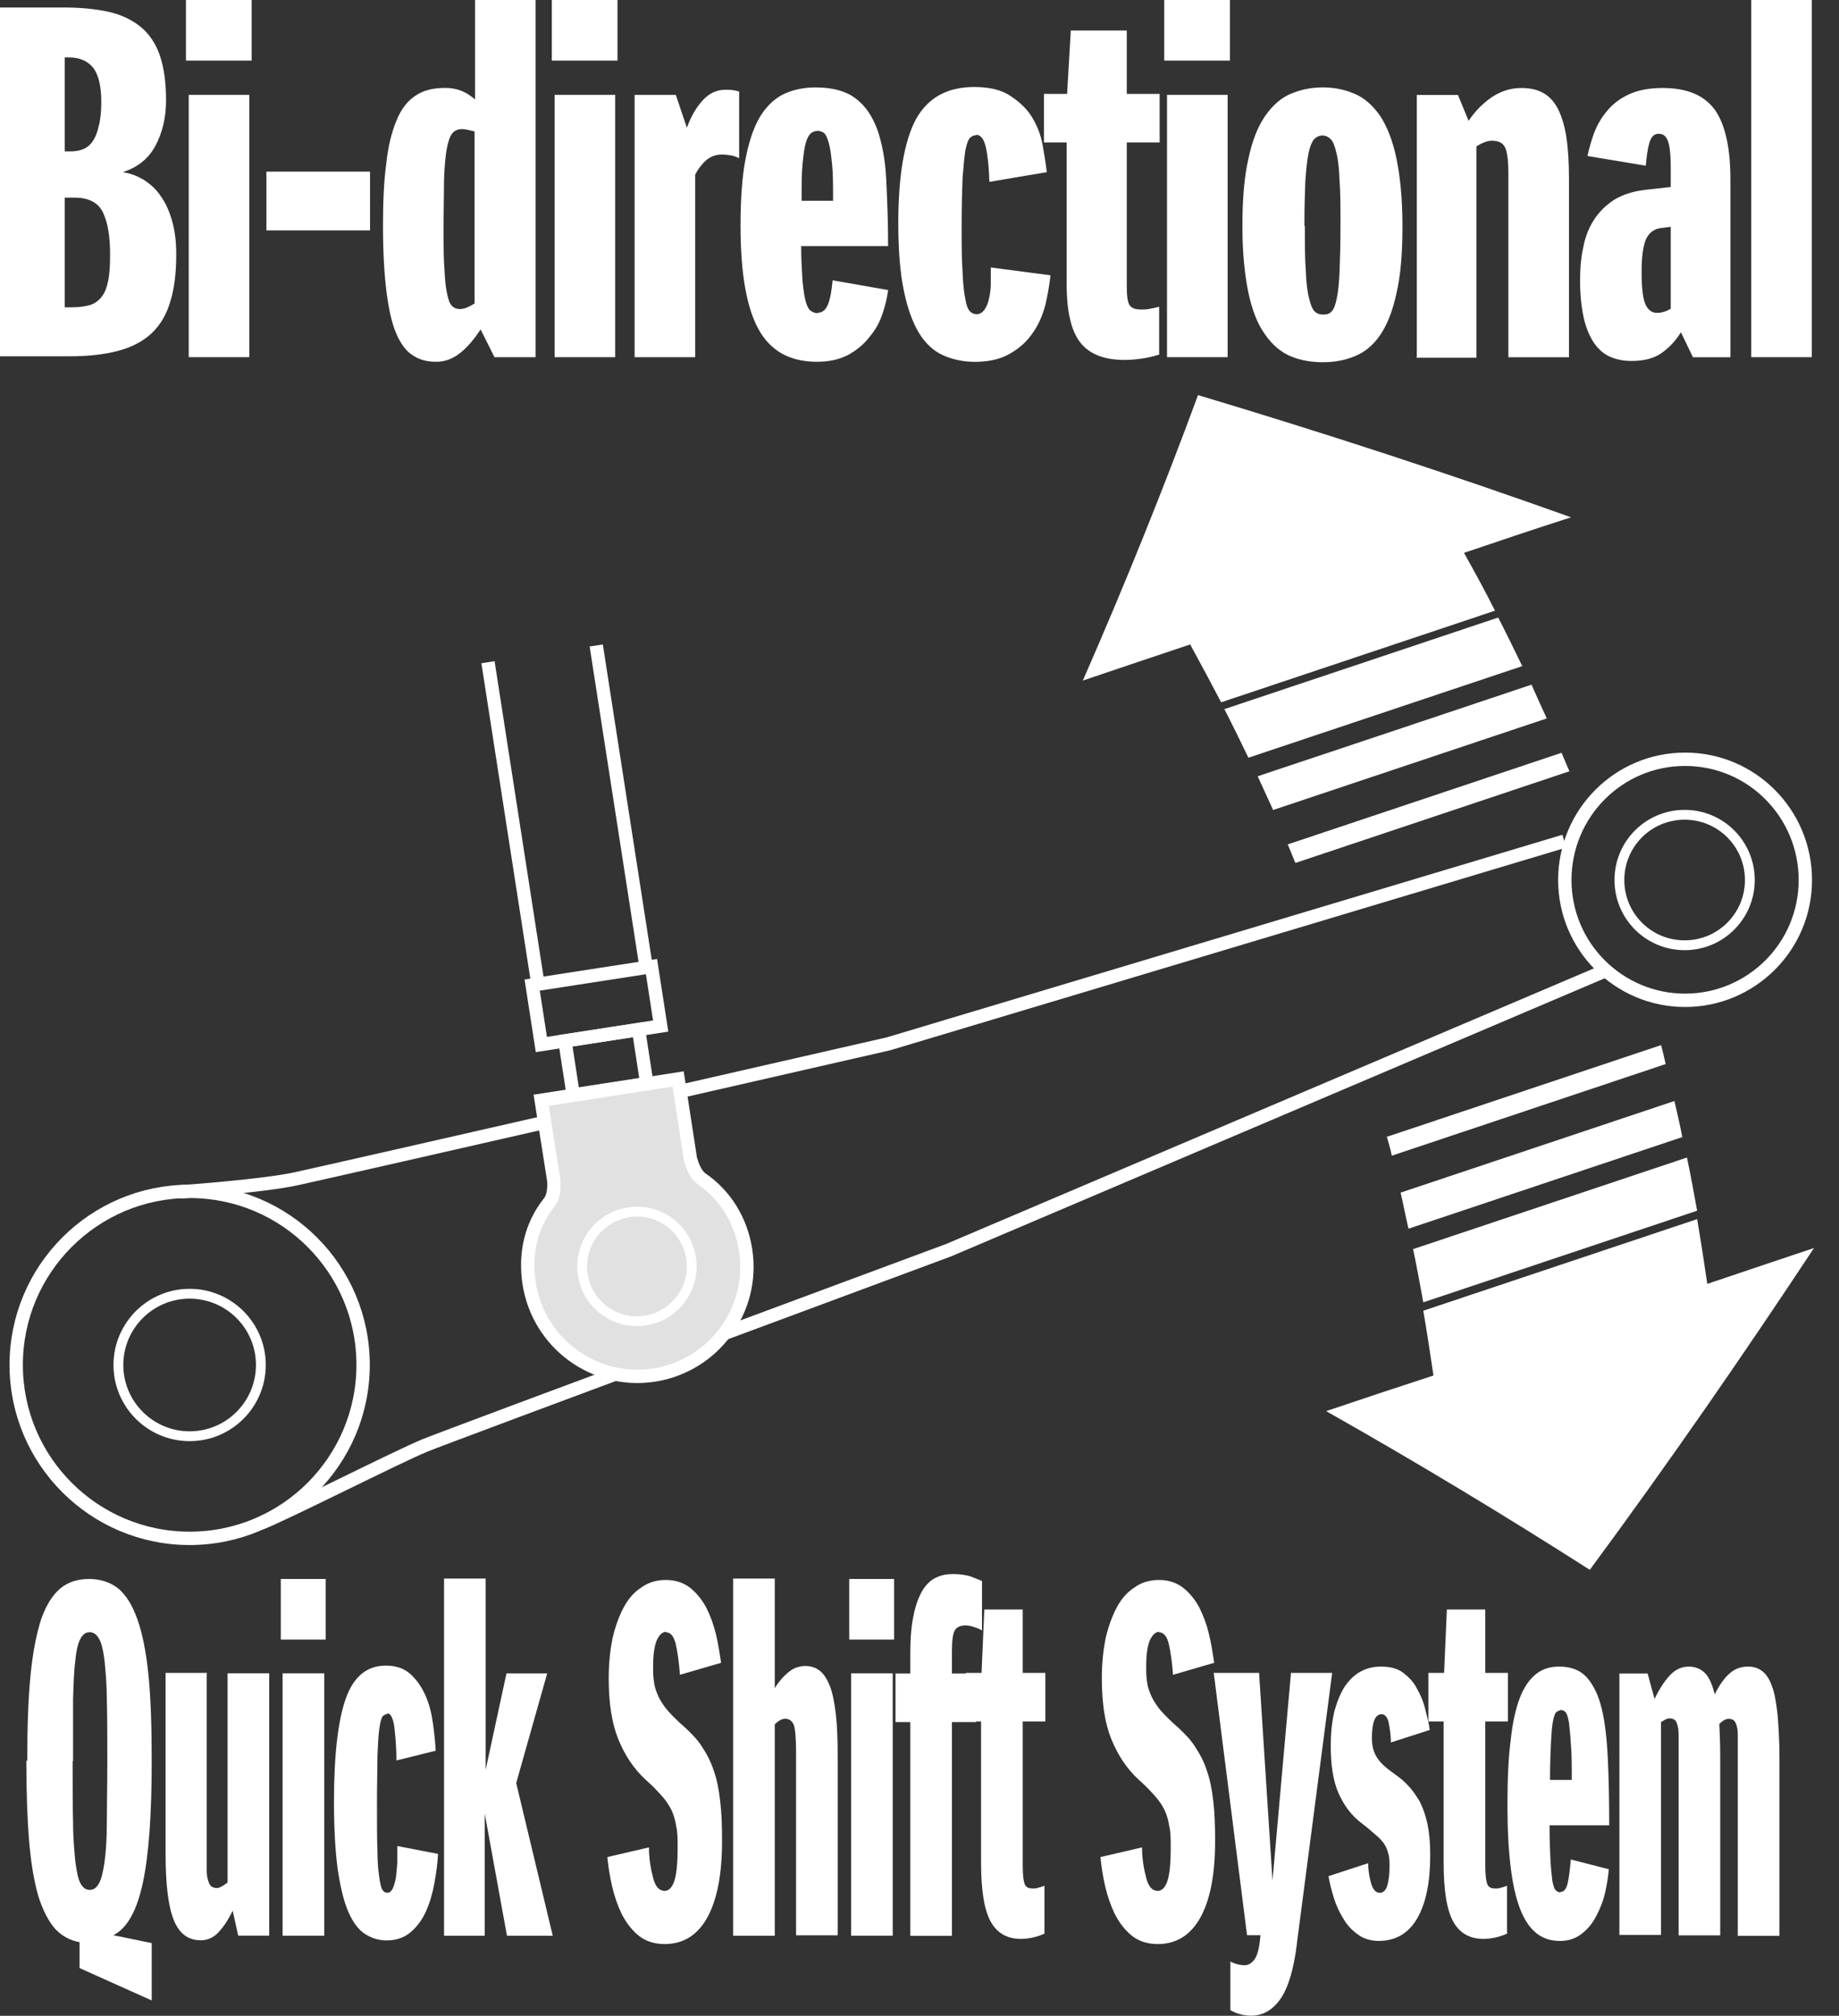
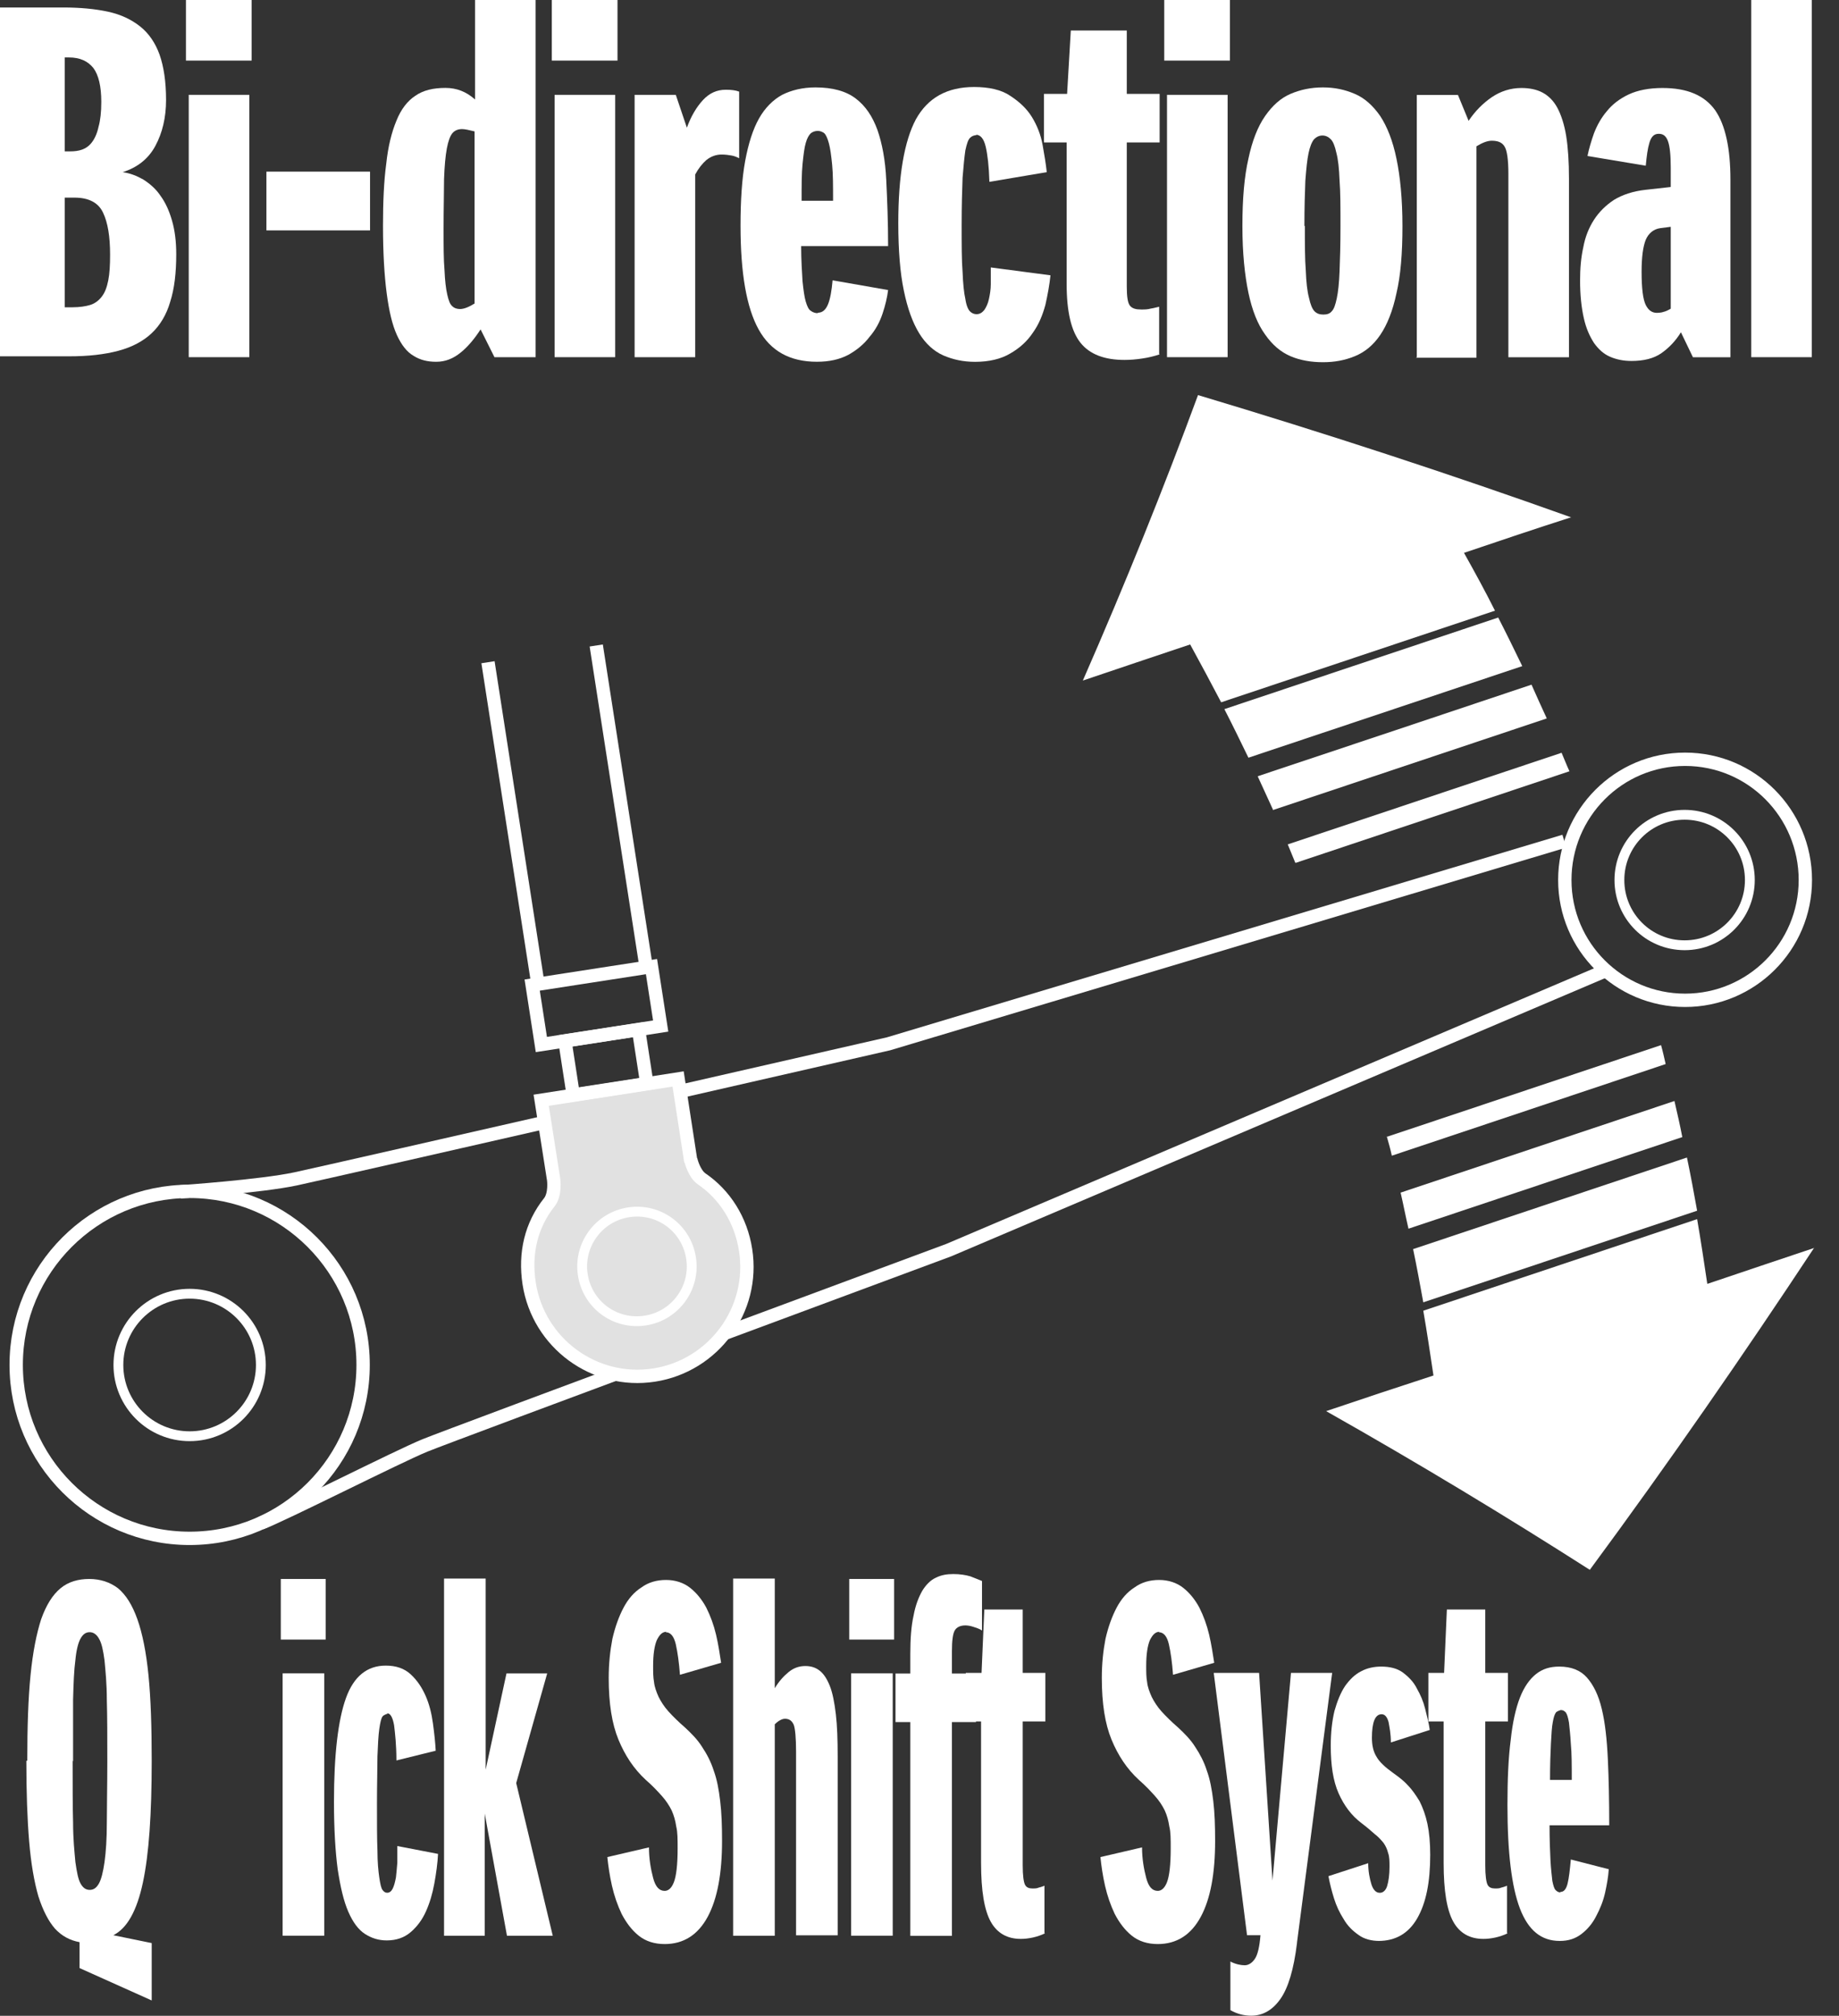
<svg xmlns="http://www.w3.org/2000/svg" width="73" height="80" viewBox="0 0 73 80" fill="none">
  <rect x="0" y="0" width="73" height="80" fill="#333333" stroke="none" />
  <g clip-path="url(#clip0_8821_64103)">
    <path d="M71.664 34.925C71.664 37.569 69.516 39.699 66.89 39.699C64.264 39.699 62.116 37.569 62.116 34.925C62.116 32.281 64.246 30.133 66.89 30.133C69.534 30.133 71.664 32.281 71.664 34.925Z" stroke="white" stroke-width="0.53" stroke-miterlimit="10" />
    <path d="M69.461 34.925C69.461 36.357 68.304 37.514 66.872 37.514C65.439 37.514 64.283 36.357 64.283 34.925C64.283 33.493 65.439 32.336 66.872 32.336C68.304 32.336 69.461 33.493 69.461 34.925Z" stroke="white" stroke-width="0.39" stroke-miterlimit="10" />
    <path d="M10.355 54.171C10.355 55.732 9.089 56.999 7.528 56.999C5.967 56.999 4.7 55.732 4.7 54.171C4.7 52.611 5.967 51.344 7.528 51.344C9.089 51.344 10.355 52.611 10.355 54.171Z" stroke="white" stroke-width="0.39" stroke-miterlimit="10" />
    <path d="M14.414 54.167C14.414 57.968 11.329 61.052 7.528 61.052C3.727 61.052 0.643 57.968 0.643 54.167C0.643 50.366 3.727 47.281 7.528 47.281C11.329 47.281 14.414 50.366 14.414 54.167Z" stroke="white" stroke-width="0.53" stroke-miterlimit="10" />
    <path d="M62.097 33.383L35.272 41.425C35.272 41.425 13.11 46.493 11.733 46.786C10.355 47.08 7.161 47.301 7.161 47.301" stroke="white" stroke-width="0.53" stroke-miterlimit="10" />
    <path d="M63.732 38.523L37.659 49.614C37.659 49.614 17.957 56.921 16.874 57.362C15.79 57.803 11.2 60.135 10.355 60.447" stroke="white" stroke-width="0.53" stroke-miterlimit="10" />
    <path d="M27.413 46.033L26.918 42.82L21.483 43.665L21.978 46.823C21.978 46.823 22.052 47.392 21.813 47.704C21.079 48.623 20.822 49.742 21.005 50.936C21.372 53.305 23.594 54.939 25.963 54.572C28.331 54.204 29.966 51.983 29.598 49.614C29.415 48.42 28.772 47.411 27.854 46.786C27.56 46.584 27.432 46.07 27.432 46.07L27.413 46.033Z" fill="#E1E1E1" stroke="white" stroke-width="0.53" stroke-miterlimit="10" />
    <path d="M27.432 49.93C27.616 51.105 26.808 52.225 25.614 52.408C24.421 52.592 23.319 51.784 23.135 50.591C22.952 49.416 23.76 48.296 24.953 48.112C26.147 47.928 27.248 48.736 27.432 49.93Z" stroke="white" stroke-width="0.39" stroke-miterlimit="10" />
    <path d="M25.861 38.361L21.125 39.094L21.49 41.453L26.226 40.72L25.861 38.361Z" stroke="white" stroke-width="0.53" stroke-miterlimit="10" />
    <path d="M25.651 38.397L23.668 25.617" stroke="white" stroke-width="0.53" stroke-miterlimit="10" />
    <path d="M19.371 26.281L21.354 39.061" stroke="white" stroke-width="0.53" stroke-miterlimit="10" />
    <path d="M25.347 40.862L22.425 41.312L22.755 43.454L25.677 43.004L25.347 40.862Z" stroke="white" stroke-width="0.53" stroke-miterlimit="10" />
    <path d="M49.557 30.071C53.175 28.859 56.81 27.648 60.427 26.436C60.115 25.793 59.803 25.151 59.472 24.508C55.855 25.72 52.22 26.931 48.602 28.143C48.933 28.786 49.245 29.429 49.557 30.071Z" fill="white" />
    <path d="M50.53 32.148C54.147 30.936 57.783 29.724 61.4 28.512C61.198 28.072 60.996 27.631 60.794 27.172C57.177 28.384 53.56 29.596 49.924 30.807C50.126 31.248 50.328 31.689 50.53 32.129V32.148Z" fill="white" />
    <path d="M51.43 34.245C55.047 33.033 58.683 31.821 62.3 30.609C62.19 30.371 62.098 30.132 61.988 29.875C58.371 31.087 54.735 32.299 51.118 33.511C51.21 33.749 51.32 33.988 51.412 34.227L51.43 34.245Z" fill="white" />
    <path d="M62.355 20.527C57.581 18.82 52.642 17.204 47.556 15.68C46.197 19.37 44.673 23.153 42.984 27.009C44.398 26.531 45.812 26.054 47.244 25.576C47.666 26.348 48.07 27.1 48.474 27.872C52.091 26.66 55.727 25.448 59.344 24.236C58.958 23.465 58.536 22.694 58.114 21.941C59.527 21.463 60.941 20.986 62.373 20.527H62.355Z" fill="white" />
    <path d="M56.094 49.573C59.711 48.361 63.347 47.149 66.964 45.938C67.111 46.635 67.24 47.333 67.368 48.049C63.751 49.261 60.115 50.473 56.498 51.685C56.37 50.987 56.241 50.271 56.094 49.573Z" fill="white" />
    <path d="M55.598 47.331C59.215 46.119 62.851 44.907 66.468 43.695C66.578 44.173 66.688 44.65 66.78 45.127C63.163 46.339 59.528 47.551 55.91 48.763C55.8 48.286 55.708 47.808 55.598 47.331Z" fill="white" />
    <path d="M55.066 45.112C58.683 43.9 62.318 42.688 65.936 41.477C66.009 41.734 66.064 41.991 66.119 42.229C62.502 43.441 58.867 44.653 55.249 45.865C55.194 45.608 55.121 45.351 55.047 45.094L55.066 45.112Z" fill="white" />
    <path d="M72.013 49.521C69.222 53.744 66.266 58.023 63.108 62.301C59.803 60.189 56.314 58.078 52.642 56.003C54.056 55.525 55.488 55.048 56.902 54.589C56.773 53.726 56.645 52.863 56.498 52.018C60.115 50.806 63.751 49.595 67.368 48.383C67.515 49.227 67.643 50.09 67.772 50.953C69.186 50.476 70.599 49.999 72.032 49.521H72.013Z" fill="white" />
    <path d="M2.515 0.297C3.176 0.297 3.764 0.352 4.278 0.462C4.792 0.572 5.215 0.774 5.563 1.05C5.912 1.325 6.169 1.711 6.335 2.17C6.5 2.647 6.592 3.235 6.592 3.969C6.592 4.667 6.445 5.273 6.169 5.787C5.894 6.301 5.453 6.65 4.866 6.833C5.16 6.87 5.435 6.98 5.692 7.127C5.949 7.293 6.188 7.494 6.371 7.77C6.573 8.045 6.72 8.376 6.83 8.761C6.941 9.147 6.996 9.588 6.996 10.083C6.996 10.836 6.922 11.46 6.757 11.975C6.61 12.489 6.353 12.911 6.022 13.223C5.692 13.535 5.251 13.774 4.7 13.921C4.15 14.068 3.507 14.141 2.736 14.141H0V0.297H2.515ZM2.571 2.262V6.007H2.791C2.956 6.007 3.121 5.989 3.268 5.934C3.415 5.879 3.544 5.787 3.654 5.64C3.764 5.493 3.856 5.291 3.911 5.034C3.984 4.777 4.021 4.447 4.021 4.043C4.021 3.418 3.911 2.978 3.709 2.702C3.489 2.427 3.176 2.28 2.736 2.28H2.571V2.262ZM2.571 7.843V12.195H2.883C3.158 12.195 3.397 12.158 3.58 12.103C3.764 12.048 3.929 11.92 4.039 11.773C4.168 11.607 4.241 11.405 4.297 11.13C4.352 10.855 4.37 10.524 4.37 10.102C4.37 9.386 4.278 8.835 4.095 8.449C3.911 8.045 3.525 7.843 2.956 7.843H2.571Z" fill="white" />
    <path d="M7.381 2.405V0H9.989V2.405H7.381ZM7.492 14.156V3.764H9.897V14.175H7.492V14.156Z" fill="white" />
    <path d="M10.576 9.144V6.812H14.689V9.144H10.576Z" fill="white" />
    <path d="M15.203 8.96C15.203 8.006 15.24 7.179 15.332 6.5C15.405 5.802 15.552 5.233 15.736 4.792C15.919 4.333 16.176 4.003 16.488 3.801C16.801 3.58 17.204 3.489 17.682 3.489C18.123 3.489 18.508 3.636 18.857 3.948V0H21.262V14.175H19.628L19.077 13.073C18.839 13.44 18.582 13.753 18.288 13.991C17.994 14.23 17.682 14.358 17.315 14.358C16.966 14.358 16.672 14.285 16.415 14.12C16.158 13.973 15.938 13.697 15.754 13.294C15.57 12.89 15.442 12.339 15.35 11.641C15.258 10.943 15.203 10.044 15.203 8.96ZM18.251 12.265C18.416 12.265 18.6 12.192 18.839 12.045V5.215C18.618 5.16 18.453 5.123 18.343 5.123C18.178 5.123 18.049 5.178 17.957 5.288C17.866 5.398 17.792 5.6 17.737 5.894C17.682 6.188 17.645 6.592 17.627 7.106C17.627 7.62 17.608 8.263 17.608 9.07C17.608 9.75 17.608 10.301 17.645 10.723C17.663 11.145 17.7 11.457 17.755 11.696C17.81 11.935 17.866 12.082 17.957 12.155C18.031 12.229 18.141 12.265 18.27 12.265H18.251Z" fill="white" />
    <path d="M21.905 2.405V0H24.512V2.405H21.905ZM22.015 14.156V3.764H24.42V14.175H22.015V14.156Z" fill="white" />
    <path d="M25.191 14.175V3.764H26.826L27.266 5.068C27.431 4.609 27.652 4.242 27.909 3.966C28.166 3.691 28.46 3.562 28.809 3.562C29.029 3.562 29.194 3.581 29.341 3.636V6.28C29.231 6.225 29.139 6.188 29.029 6.17C28.919 6.151 28.79 6.133 28.643 6.133C28.423 6.133 28.221 6.207 28.037 6.353C27.872 6.5 27.725 6.684 27.597 6.923V14.175H25.191Z" fill="white" />
    <path d="M32.463 12.411C32.646 12.411 32.775 12.3 32.867 12.08C32.959 11.86 33.014 11.529 33.05 11.125L35.254 11.511C35.217 11.805 35.144 12.117 35.033 12.447C34.923 12.778 34.758 13.09 34.519 13.366C34.299 13.659 34.005 13.898 33.675 14.082C33.326 14.265 32.922 14.357 32.426 14.357C31.361 14.357 30.59 13.935 30.113 13.072C29.635 12.209 29.396 10.85 29.396 8.959C29.396 7.949 29.452 7.086 29.58 6.388C29.709 5.69 29.892 5.121 30.131 4.699C30.37 4.277 30.682 3.965 31.049 3.763C31.416 3.579 31.857 3.469 32.371 3.469C33.05 3.469 33.583 3.616 33.968 3.909C34.354 4.203 34.629 4.607 34.831 5.158C35.015 5.69 35.144 6.351 35.18 7.141C35.217 7.912 35.254 8.794 35.254 9.767H31.802C31.802 10.336 31.838 10.813 31.857 11.162C31.894 11.511 31.93 11.786 31.985 11.97C32.041 12.154 32.096 12.282 32.187 12.337C32.261 12.392 32.353 12.429 32.463 12.429V12.411ZM32.463 5.195C32.353 5.195 32.261 5.231 32.187 5.287C32.114 5.36 32.041 5.47 31.985 5.672C31.93 5.856 31.894 6.149 31.857 6.517C31.82 6.884 31.82 7.361 31.82 7.967H33.069C33.069 7.38 33.069 6.902 33.032 6.535C32.995 6.168 32.959 5.892 32.904 5.69C32.848 5.488 32.793 5.36 32.72 5.287C32.646 5.231 32.555 5.195 32.463 5.195Z" fill="white" />
    <path d="M38.779 5.363C38.669 5.363 38.577 5.399 38.504 5.473C38.43 5.546 38.375 5.712 38.32 5.969C38.283 6.226 38.247 6.575 38.21 7.052C38.192 7.529 38.173 8.154 38.173 8.925C38.173 9.696 38.173 10.339 38.21 10.798C38.228 11.257 38.265 11.624 38.32 11.863C38.357 12.12 38.43 12.285 38.504 12.358C38.577 12.432 38.669 12.469 38.761 12.469C38.889 12.469 38.981 12.413 39.073 12.303C39.146 12.193 39.22 12.046 39.257 11.863C39.293 11.697 39.33 11.495 39.33 11.275C39.33 11.055 39.33 10.834 39.33 10.614L41.699 10.926C41.662 11.293 41.588 11.697 41.497 12.101C41.386 12.505 41.239 12.872 41.001 13.203C40.781 13.534 40.487 13.809 40.101 14.029C39.734 14.249 39.257 14.36 38.706 14.36C38.228 14.36 37.824 14.268 37.439 14.103C37.072 13.937 36.741 13.644 36.484 13.221C36.227 12.799 36.025 12.248 35.878 11.532C35.731 10.834 35.658 9.935 35.658 8.851C35.658 6.978 35.896 5.601 36.355 4.738C36.833 3.875 37.604 3.453 38.669 3.453C39.257 3.453 39.752 3.563 40.101 3.802C40.468 4.041 40.762 4.316 40.964 4.647C41.166 4.977 41.313 5.344 41.386 5.748C41.46 6.152 41.515 6.501 41.552 6.832L39.275 7.217C39.257 6.593 39.201 6.134 39.128 5.822C39.054 5.51 38.926 5.344 38.724 5.344L38.779 5.363Z" fill="white" />
    <path d="M46.032 14.064C45.811 14.137 45.591 14.192 45.334 14.229C45.095 14.266 44.857 14.284 44.636 14.284C43.847 14.284 43.259 14.064 42.892 13.605C42.525 13.146 42.341 12.375 42.341 11.273V5.654H41.441V3.726H42.359L42.506 1.211H44.728V3.726H46.032V5.654H44.728V11.365C44.728 11.769 44.765 12.026 44.857 12.136C44.948 12.246 45.095 12.283 45.297 12.283C45.426 12.283 45.554 12.283 45.683 12.246C45.811 12.228 45.922 12.191 46.013 12.173V14.046L46.032 14.064Z" fill="white" />
    <path d="M46.215 2.405V0H48.823V2.405H46.215ZM46.325 14.156V3.764H48.731V14.175H46.325V14.156Z" fill="white" />
    <path d="M49.318 8.959C49.318 7.894 49.392 7.012 49.557 6.296C49.704 5.599 49.924 5.029 50.218 4.607C50.512 4.185 50.842 3.891 51.228 3.726C51.614 3.561 52.036 3.469 52.513 3.469C52.991 3.469 53.395 3.561 53.78 3.726C54.166 3.891 54.496 4.185 54.79 4.607C55.065 5.029 55.286 5.58 55.433 6.296C55.58 6.994 55.671 7.894 55.671 8.977C55.671 10.06 55.598 10.942 55.433 11.639C55.286 12.337 55.065 12.888 54.79 13.292C54.515 13.696 54.184 13.971 53.78 14.137C53.376 14.302 52.972 14.375 52.513 14.375C52.054 14.375 51.614 14.302 51.228 14.137C50.842 13.971 50.512 13.696 50.218 13.274C49.924 12.87 49.704 12.319 49.557 11.621C49.41 10.923 49.318 10.042 49.318 8.977V8.959ZM51.797 8.959C51.797 9.693 51.797 10.281 51.834 10.74C51.852 11.199 51.889 11.548 51.962 11.823C52.017 12.08 52.091 12.264 52.183 12.356C52.275 12.447 52.385 12.484 52.532 12.484C52.678 12.484 52.789 12.447 52.862 12.356C52.954 12.264 53.009 12.098 53.064 11.841C53.119 11.584 53.156 11.236 53.174 10.777C53.193 10.318 53.211 9.712 53.211 8.977C53.211 8.243 53.211 7.618 53.174 7.159C53.156 6.682 53.119 6.333 53.046 6.058C52.991 5.801 52.917 5.617 52.825 5.525C52.734 5.433 52.623 5.378 52.495 5.378C52.366 5.378 52.256 5.433 52.164 5.525C52.072 5.635 51.999 5.819 51.944 6.076C51.889 6.333 51.852 6.7 51.816 7.178C51.797 7.655 51.779 8.243 51.779 8.977L51.797 8.959Z" fill="white" />
    <path d="M56.24 14.178V3.768H57.874L58.297 4.796C58.554 4.41 58.866 4.098 59.215 3.859C59.564 3.621 59.968 3.492 60.39 3.492C60.702 3.492 60.996 3.547 61.235 3.676C61.473 3.804 61.675 4.006 61.822 4.282C61.969 4.557 62.098 4.943 62.171 5.402C62.245 5.861 62.281 6.43 62.281 7.091V14.178H59.876V6.889C59.876 6.338 59.821 5.971 59.729 5.824C59.637 5.659 59.472 5.585 59.215 5.585C59.05 5.585 58.848 5.659 58.609 5.806V14.197H56.204L56.24 14.178Z" fill="white" />
    <path d="M67.202 14.178L66.725 13.187C66.523 13.517 66.266 13.793 65.954 14.013C65.642 14.233 65.238 14.325 64.76 14.325C64.448 14.325 64.173 14.27 63.916 14.16C63.659 14.05 63.457 13.866 63.273 13.609C63.108 13.352 62.961 13.04 62.869 12.618C62.777 12.214 62.722 11.718 62.722 11.13C62.722 10.653 62.759 10.212 62.851 9.808C62.924 9.405 63.071 9.037 63.273 8.725C63.475 8.413 63.732 8.156 64.062 7.936C64.393 7.734 64.815 7.587 65.329 7.532L66.321 7.421V6.65C66.321 6.155 66.284 5.806 66.211 5.604C66.137 5.402 66.027 5.31 65.844 5.31C65.66 5.31 65.55 5.42 65.476 5.659C65.403 5.898 65.366 6.191 65.329 6.577L63.016 6.191C63.071 5.916 63.163 5.604 63.273 5.292C63.401 4.961 63.567 4.667 63.787 4.41C64.007 4.135 64.301 3.914 64.65 3.749C64.999 3.584 65.458 3.492 65.99 3.492C66.982 3.492 67.661 3.786 68.084 4.374C68.488 4.961 68.69 5.879 68.69 7.128V14.178H67.166H67.202ZM65.77 12.416C65.77 12.416 65.935 12.416 66.027 12.379C66.119 12.361 66.229 12.306 66.321 12.251V9.001L65.899 9.056C65.642 9.092 65.44 9.258 65.329 9.515C65.219 9.79 65.164 10.212 65.164 10.782C65.164 11.443 65.219 11.883 65.329 12.104C65.44 12.324 65.587 12.416 65.77 12.416Z" fill="white" />
    <path d="M69.516 0H71.921V14.175H69.516V0Z" fill="white" />
    <path d="M1.083 69.88C1.083 68.521 1.12 67.401 1.212 66.483C1.303 65.565 1.45 64.831 1.634 64.261C1.836 63.692 2.093 63.288 2.405 63.031C2.717 62.774 3.103 62.664 3.544 62.664C3.984 62.664 4.37 62.793 4.682 63.031C4.994 63.288 5.251 63.692 5.453 64.261C5.655 64.831 5.802 65.565 5.894 66.483C5.986 67.401 6.022 68.54 6.022 69.88C6.022 71.992 5.912 73.589 5.673 74.709C5.435 75.829 5.049 76.527 4.498 76.802L6.022 77.114V79.391L3.158 78.106V77.078C2.772 77.004 2.46 76.839 2.185 76.545C1.928 76.251 1.707 75.829 1.524 75.26C1.359 74.691 1.23 73.956 1.157 73.075C1.083 72.194 1.046 71.129 1.046 69.88H1.083ZM2.883 69.88C2.883 70.853 2.883 71.679 2.901 72.322C2.901 72.983 2.956 73.497 2.993 73.901C3.048 74.287 3.103 74.581 3.195 74.746C3.286 74.911 3.397 75.003 3.562 75.003C3.727 75.003 3.837 74.911 3.929 74.746C4.021 74.581 4.094 74.287 4.149 73.901C4.205 73.497 4.241 72.983 4.241 72.322C4.241 71.661 4.26 70.853 4.26 69.898C4.26 68.944 4.26 68.117 4.241 67.475C4.241 66.814 4.186 66.3 4.149 65.896C4.094 65.492 4.039 65.216 3.929 65.033C3.837 64.867 3.709 64.776 3.562 64.776C3.397 64.776 3.286 64.867 3.195 65.033C3.103 65.198 3.029 65.492 2.993 65.877C2.938 66.281 2.919 66.795 2.901 67.456C2.901 68.117 2.901 68.925 2.901 69.898L2.883 69.88Z" fill="white" />
-     <path d="M8.207 66.409V73.607C8.207 73.882 8.207 74.121 8.207 74.286C8.207 74.451 8.244 74.58 8.281 74.69C8.318 74.782 8.354 74.855 8.409 74.874C8.464 74.91 8.52 74.929 8.611 74.929C8.703 74.929 8.85 74.855 9.034 74.708V66.409H10.686V76.82H9.456L9.236 75.828C9.07 76.177 8.887 76.453 8.685 76.673C8.483 76.893 8.244 77.003 7.969 77.003C7.473 77.003 7.124 76.746 6.904 76.214C6.683 75.681 6.573 74.8 6.573 73.57V66.391H8.226L8.207 66.409Z" fill="white" />
    <path d="M11.146 65.069V62.664H12.927V65.069H11.146ZM11.219 76.821V66.41H12.871V76.821H11.219Z" fill="white" />
    <path d="M15.387 68.011C15.387 68.011 15.24 68.048 15.185 68.121C15.13 68.195 15.093 68.36 15.056 68.617C15.02 68.874 15.001 69.223 14.983 69.7C14.983 70.178 14.964 70.802 14.964 71.573C14.964 72.344 14.964 72.987 14.983 73.446C14.983 73.905 15.02 74.272 15.056 74.511C15.093 74.768 15.13 74.933 15.185 75.007C15.24 75.08 15.295 75.117 15.368 75.117C15.46 75.117 15.534 75.062 15.589 74.952C15.644 74.841 15.681 74.695 15.717 74.511C15.736 74.346 15.754 74.144 15.772 73.924C15.772 73.703 15.772 73.483 15.772 73.263L17.388 73.575C17.37 73.942 17.315 74.346 17.241 74.75C17.168 75.154 17.058 75.521 16.911 75.851C16.764 76.182 16.562 76.457 16.305 76.678C16.048 76.898 15.736 77.008 15.35 77.008C15.02 77.008 14.744 76.916 14.487 76.751C14.23 76.586 14.01 76.292 13.826 75.87C13.642 75.447 13.514 74.897 13.404 74.18C13.312 73.483 13.257 72.583 13.257 71.5C13.257 69.627 13.422 68.25 13.734 67.387C14.046 66.524 14.579 66.102 15.313 66.102C15.717 66.102 16.048 66.212 16.305 66.45C16.562 66.689 16.745 66.965 16.892 67.295C17.039 67.626 17.131 67.993 17.186 68.397C17.241 68.801 17.278 69.15 17.296 69.48L15.736 69.866C15.736 69.241 15.681 68.782 15.644 68.47C15.589 68.158 15.497 67.993 15.368 67.993L15.387 68.011Z" fill="white" />
    <path d="M17.627 76.823V62.648H19.279V70.232L20.105 66.412H21.721L20.491 70.764L21.942 76.823H20.124L19.242 71.976V76.823H17.59H17.627Z" fill="white" />
    <path d="M26.459 64.76C26.293 64.76 26.183 64.87 26.073 65.09C25.981 65.31 25.926 65.641 25.926 66.118C25.926 66.357 25.926 66.559 25.963 66.761C25.981 66.945 26.055 67.147 26.146 67.349C26.238 67.532 26.367 67.734 26.532 67.918C26.697 68.101 26.918 68.322 27.193 68.56C27.45 68.799 27.689 69.038 27.872 69.332C28.056 69.607 28.221 69.919 28.331 70.268C28.46 70.617 28.534 71.021 28.588 71.48C28.644 71.939 28.662 72.453 28.662 73.059C28.662 74.344 28.478 75.354 28.093 76.07C27.707 76.786 27.138 77.153 26.385 77.153C25.981 77.153 25.632 77.043 25.357 76.823C25.081 76.603 24.861 76.309 24.678 75.96C24.512 75.611 24.384 75.244 24.292 74.84C24.2 74.436 24.145 74.05 24.108 73.701L25.761 73.316C25.761 73.775 25.834 74.179 25.926 74.528C26.018 74.877 26.165 75.042 26.385 75.042C26.532 75.042 26.661 74.932 26.752 74.693C26.844 74.454 26.899 74.014 26.899 73.353C26.899 73.004 26.899 72.71 26.844 72.49C26.808 72.251 26.752 72.049 26.661 71.847C26.569 71.663 26.44 71.461 26.275 71.278C26.11 71.094 25.908 70.874 25.632 70.635C25.155 70.195 24.806 69.662 24.549 69.038C24.292 68.413 24.163 67.606 24.163 66.596C24.163 66.026 24.219 65.512 24.31 65.035C24.421 64.558 24.567 64.154 24.751 63.805C24.935 63.456 25.173 63.181 25.467 62.997C25.742 62.795 26.073 62.703 26.44 62.703C26.808 62.703 27.138 62.813 27.395 63.015C27.652 63.217 27.872 63.493 28.038 63.805C28.203 64.135 28.331 64.484 28.423 64.87C28.515 65.255 28.57 65.641 28.625 65.99L26.991 66.467C26.954 65.971 26.899 65.586 26.826 65.255C26.752 64.943 26.624 64.778 26.422 64.778L26.459 64.76Z" fill="white" />
    <path d="M29.102 76.823V62.648H30.755V67C30.92 66.725 31.104 66.523 31.306 66.357C31.508 66.192 31.728 66.119 31.967 66.119C32.187 66.119 32.371 66.174 32.536 66.302C32.701 66.431 32.83 66.633 32.94 66.908C33.05 67.184 33.124 67.569 33.179 68.028C33.234 68.487 33.252 69.056 33.252 69.718V76.805H31.6V69.516C31.6 68.965 31.563 68.597 31.508 68.451C31.434 68.285 31.324 68.212 31.159 68.212C31.049 68.212 30.902 68.285 30.755 68.432V76.823H29.102Z" fill="white" />
    <path d="M33.711 65.069V62.664H35.492V65.069H33.711ZM33.785 76.821V66.41H35.437V76.821H33.785Z" fill="white" />
    <path d="M38.981 64.709C38.871 64.635 38.742 64.599 38.632 64.562C38.522 64.525 38.412 64.507 38.32 64.507C38.118 64.507 37.971 64.58 37.898 64.709C37.824 64.837 37.787 65.113 37.787 65.535V66.416H38.742V68.344H37.787V76.827H36.135V68.344H35.547V66.416H36.135V65.645C36.135 65.039 36.172 64.525 36.264 64.121C36.337 63.717 36.465 63.387 36.612 63.13C36.759 62.891 36.943 62.707 37.145 62.616C37.365 62.505 37.586 62.469 37.843 62.469C38.1 62.469 38.338 62.505 38.522 62.561C38.706 62.634 38.852 62.689 38.981 62.744V64.691V64.709Z" fill="white" />
    <path d="M41.478 76.728C41.331 76.801 41.166 76.856 41.001 76.893C40.836 76.93 40.67 76.948 40.523 76.948C39.991 76.948 39.587 76.728 39.33 76.269C39.073 75.81 38.944 75.039 38.944 73.937V68.318H38.338V66.391H38.963L39.073 63.875H40.597V66.391H41.496V68.318H40.597V74.029C40.597 74.433 40.633 74.69 40.689 74.8C40.744 74.91 40.854 74.947 40.982 74.947C41.074 74.947 41.166 74.947 41.239 74.91C41.331 74.892 41.405 74.855 41.46 74.837V76.71L41.478 76.728Z" fill="white" />
    <path d="M46.032 64.76C45.867 64.76 45.757 64.87 45.646 65.09C45.554 65.31 45.499 65.641 45.499 66.118C45.499 66.357 45.499 66.559 45.536 66.761C45.554 66.945 45.628 67.147 45.72 67.349C45.812 67.532 45.94 67.734 46.105 67.918C46.271 68.101 46.491 68.322 46.766 68.56C47.023 68.799 47.262 69.038 47.446 69.332C47.629 69.607 47.795 69.919 47.905 70.268C48.033 70.617 48.107 71.021 48.162 71.48C48.217 71.939 48.235 72.453 48.235 73.059C48.235 74.344 48.052 75.354 47.666 76.07C47.28 76.786 46.711 77.153 45.958 77.153C45.554 77.153 45.206 77.043 44.93 76.823C44.655 76.603 44.434 76.309 44.251 75.96C44.086 75.611 43.957 75.244 43.865 74.84C43.773 74.436 43.718 74.05 43.682 73.701L45.334 73.316C45.334 73.775 45.408 74.179 45.499 74.528C45.591 74.877 45.738 75.042 45.958 75.042C46.105 75.042 46.234 74.932 46.326 74.693C46.417 74.454 46.472 74.014 46.472 73.353C46.472 73.004 46.473 72.71 46.417 72.49C46.381 72.251 46.326 72.049 46.234 71.847C46.142 71.663 46.014 71.461 45.848 71.278C45.683 71.094 45.481 70.874 45.206 70.635C44.728 70.195 44.379 69.662 44.122 69.038C43.865 68.413 43.737 67.606 43.737 66.596C43.737 66.026 43.792 65.512 43.884 65.035C43.994 64.558 44.141 64.154 44.324 63.805C44.508 63.456 44.747 63.181 45.04 62.997C45.316 62.795 45.646 62.703 46.014 62.703C46.381 62.703 46.711 62.813 46.968 63.015C47.225 63.217 47.446 63.493 47.611 63.805C47.776 64.135 47.905 64.484 47.996 64.87C48.088 65.255 48.143 65.641 48.199 65.99L46.564 66.467C46.528 65.971 46.473 65.586 46.399 65.255C46.326 64.943 46.197 64.778 45.995 64.778L46.032 64.76Z" fill="white" />
    <path d="M51.485 77.114C51.357 78.16 51.136 78.895 50.824 79.335C50.512 79.776 50.127 79.996 49.667 79.996C49.374 79.996 49.098 79.923 48.841 79.776V77.848C49.062 77.958 49.264 77.995 49.41 77.995C49.557 77.995 49.704 77.903 49.814 77.738C49.925 77.573 49.998 77.26 50.035 76.802H49.502L48.18 66.391H49.98L50.512 74.635L51.246 66.391H52.881L51.485 77.095V77.114Z" fill="white" />
    <path d="M54.753 77.029C54.441 77.029 54.147 76.955 53.927 76.79C53.688 76.625 53.486 76.423 53.339 76.166C53.174 75.909 53.045 75.633 52.954 75.34C52.862 75.046 52.788 74.752 52.733 74.458L54.312 73.944C54.312 74.275 54.368 74.55 54.441 74.789C54.514 75.009 54.625 75.119 54.772 75.119C54.9 75.119 55.01 75.028 55.065 74.844C55.12 74.66 55.157 74.403 55.157 74.091C55.157 73.871 55.157 73.687 55.102 73.54C55.065 73.393 55.01 73.265 54.918 73.136C54.827 73.026 54.716 72.898 54.569 72.787C54.423 72.659 54.257 72.512 54.037 72.347C53.651 72.053 53.358 71.667 53.137 71.172C52.917 70.676 52.825 70.052 52.825 69.28C52.825 68.748 52.88 68.289 52.972 67.903C53.082 67.518 53.211 67.187 53.394 66.912C53.578 66.655 53.78 66.453 54.037 66.324C54.276 66.196 54.551 66.141 54.827 66.141C55.175 66.141 55.469 66.214 55.69 66.379C55.91 66.545 56.112 66.746 56.24 67.004C56.387 67.261 56.498 67.518 56.571 67.811C56.644 68.105 56.718 68.381 56.755 68.656L55.212 69.152C55.212 68.821 55.157 68.546 55.12 68.344C55.065 68.142 54.974 68.032 54.845 68.032C54.588 68.032 54.459 68.344 54.459 68.968C54.459 69.262 54.514 69.519 54.643 69.721C54.753 69.923 54.992 70.143 55.304 70.364C55.506 70.511 55.708 70.657 55.873 70.841C56.057 71.025 56.204 71.245 56.351 71.484C56.479 71.741 56.589 72.035 56.663 72.383C56.736 72.732 56.773 73.136 56.773 73.614C56.773 74.697 56.608 75.523 56.259 76.129C55.91 76.735 55.396 77.029 54.716 77.029H54.753Z" fill="white" />
    <path d="M59.84 76.728C59.693 76.801 59.527 76.856 59.362 76.893C59.197 76.93 59.032 76.948 58.885 76.948C58.352 76.948 57.948 76.728 57.691 76.269C57.434 75.81 57.306 75.039 57.306 73.937V68.318H56.7V66.391H57.324L57.434 63.875H58.958V66.391H59.858V68.318H58.958V74.029C58.958 74.433 58.995 74.69 59.05 74.8C59.105 74.91 59.215 74.947 59.344 74.947C59.435 74.947 59.527 74.947 59.601 74.91C59.693 74.892 59.766 74.855 59.821 74.837V76.71L59.84 76.728Z" fill="white" />
    <path d="M61.951 75.083C62.079 75.083 62.171 74.972 62.226 74.752C62.281 74.532 62.318 74.201 62.355 73.797L63.861 74.183C63.842 74.477 63.787 74.789 63.714 75.119C63.64 75.45 63.512 75.762 63.365 76.037C63.218 76.331 63.016 76.57 62.777 76.753C62.538 76.937 62.263 77.029 61.914 77.029C61.18 77.029 60.666 76.606 60.335 75.744C60.005 74.881 59.839 73.522 59.839 71.631C59.839 70.621 59.876 69.758 59.968 69.06C60.041 68.362 60.17 67.793 60.335 67.371C60.5 66.948 60.721 66.636 60.978 66.434C61.235 66.232 61.529 66.141 61.896 66.141C62.373 66.141 62.74 66.287 62.998 66.581C63.255 66.875 63.456 67.279 63.585 67.83C63.714 68.362 63.787 69.023 63.824 69.813C63.861 70.584 63.879 71.465 63.879 72.439H61.51C61.51 73.008 61.529 73.485 61.547 73.834C61.565 74.183 61.602 74.458 61.62 74.642C61.657 74.826 61.694 74.954 61.749 75.009C61.804 75.064 61.859 75.101 61.932 75.101L61.951 75.083ZM61.951 67.867C61.951 67.867 61.822 67.903 61.767 67.958C61.712 68.032 61.675 68.142 61.639 68.344C61.602 68.528 61.584 68.821 61.565 69.189C61.547 69.556 61.529 70.033 61.529 70.639H62.392C62.392 70.052 62.392 69.574 62.355 69.207C62.337 68.84 62.3 68.564 62.281 68.362C62.245 68.16 62.208 68.032 62.153 67.958C62.098 67.903 62.043 67.867 61.969 67.867H61.951Z" fill="white" />
-     <path d="M64.283 76.827V66.416H65.403L65.678 67.426C65.862 67.04 66.064 66.728 66.284 66.49C66.504 66.251 66.761 66.141 67.037 66.141C67.294 66.141 67.514 66.232 67.68 66.398C67.845 66.563 67.973 66.857 68.065 67.242C68.23 66.912 68.414 66.636 68.634 66.434C68.855 66.232 69.093 66.141 69.387 66.141C69.608 66.141 69.791 66.196 69.956 66.324C70.122 66.453 70.25 66.655 70.342 66.93C70.452 67.206 70.507 67.591 70.562 68.05C70.599 68.509 70.636 69.078 70.636 69.739V76.827H68.983V69.537C68.983 69.262 68.983 69.023 68.983 68.858C68.983 68.693 68.965 68.564 68.928 68.454C68.891 68.362 68.855 68.289 68.818 68.27C68.763 68.234 68.708 68.215 68.616 68.215C68.506 68.215 68.377 68.289 68.249 68.417C68.267 68.803 68.285 69.244 68.285 69.721V76.808H66.633V69.519C66.633 69.244 66.633 69.005 66.633 68.84C66.633 68.674 66.615 68.546 66.578 68.436C66.559 68.344 66.504 68.27 66.468 68.252C66.413 68.215 66.358 68.197 66.266 68.197C66.174 68.197 66.082 68.252 65.935 68.344V76.79H64.283V76.827Z" fill="white" />
  </g>
  <defs>
    <clipPath id="clip0_8821_64103">
      <rect width="72.141" height="80" fill="white" />
    </clipPath>
  </defs>
</svg>